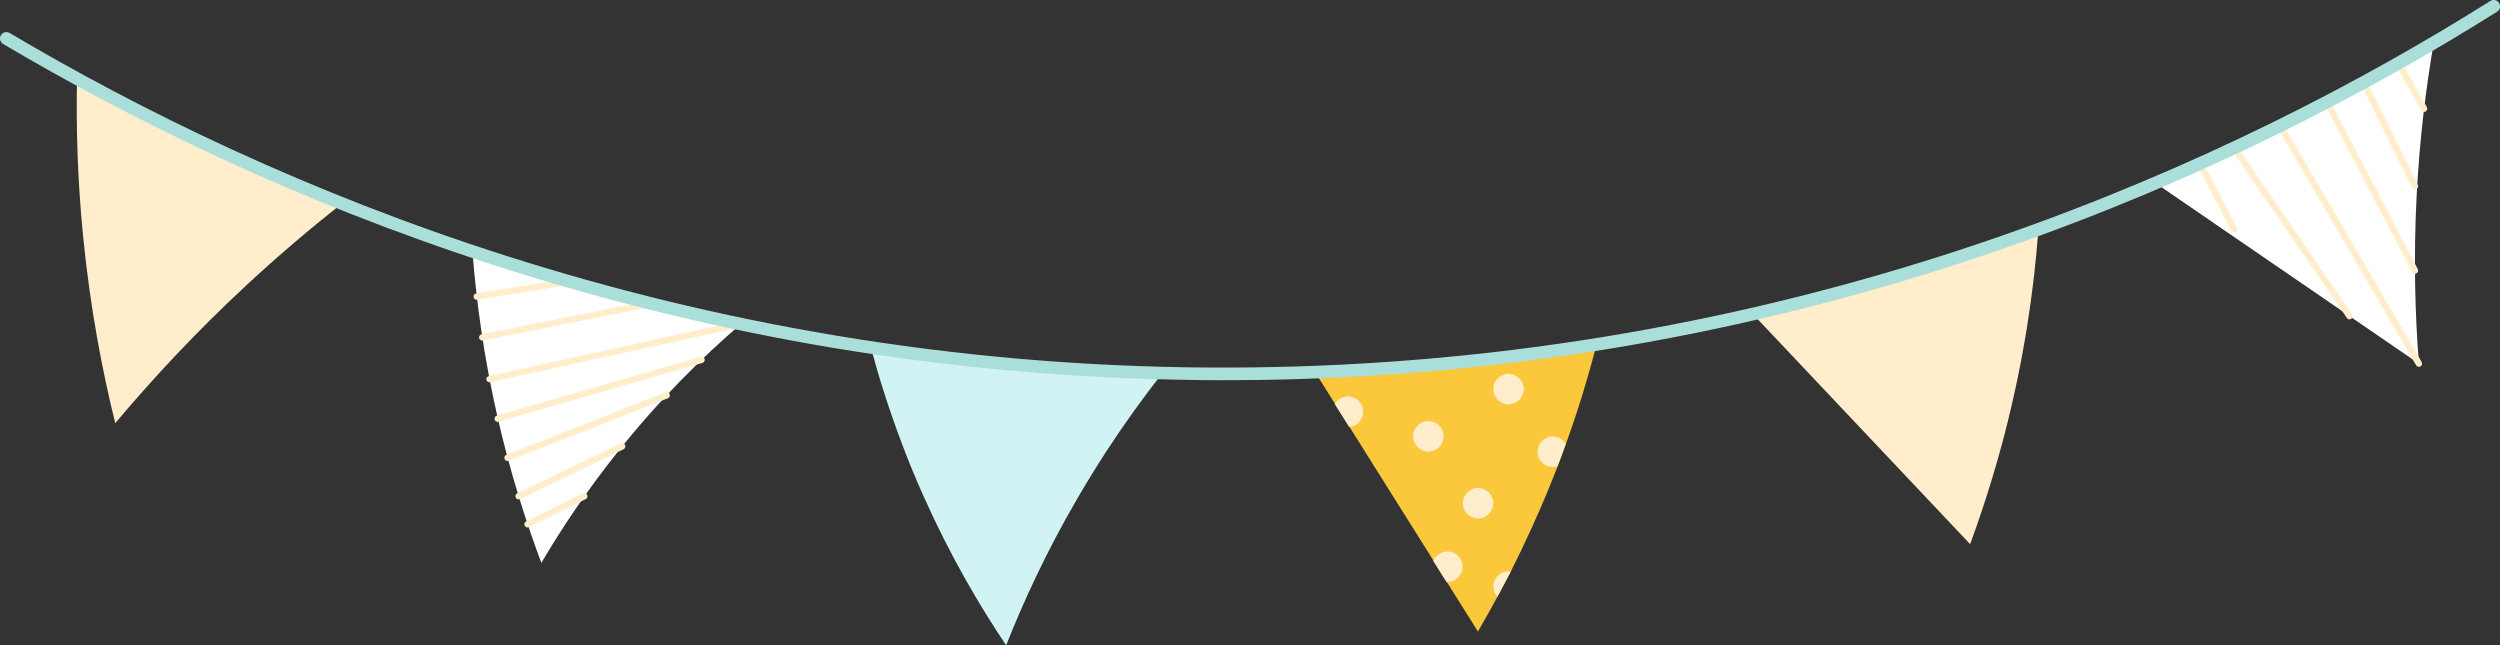
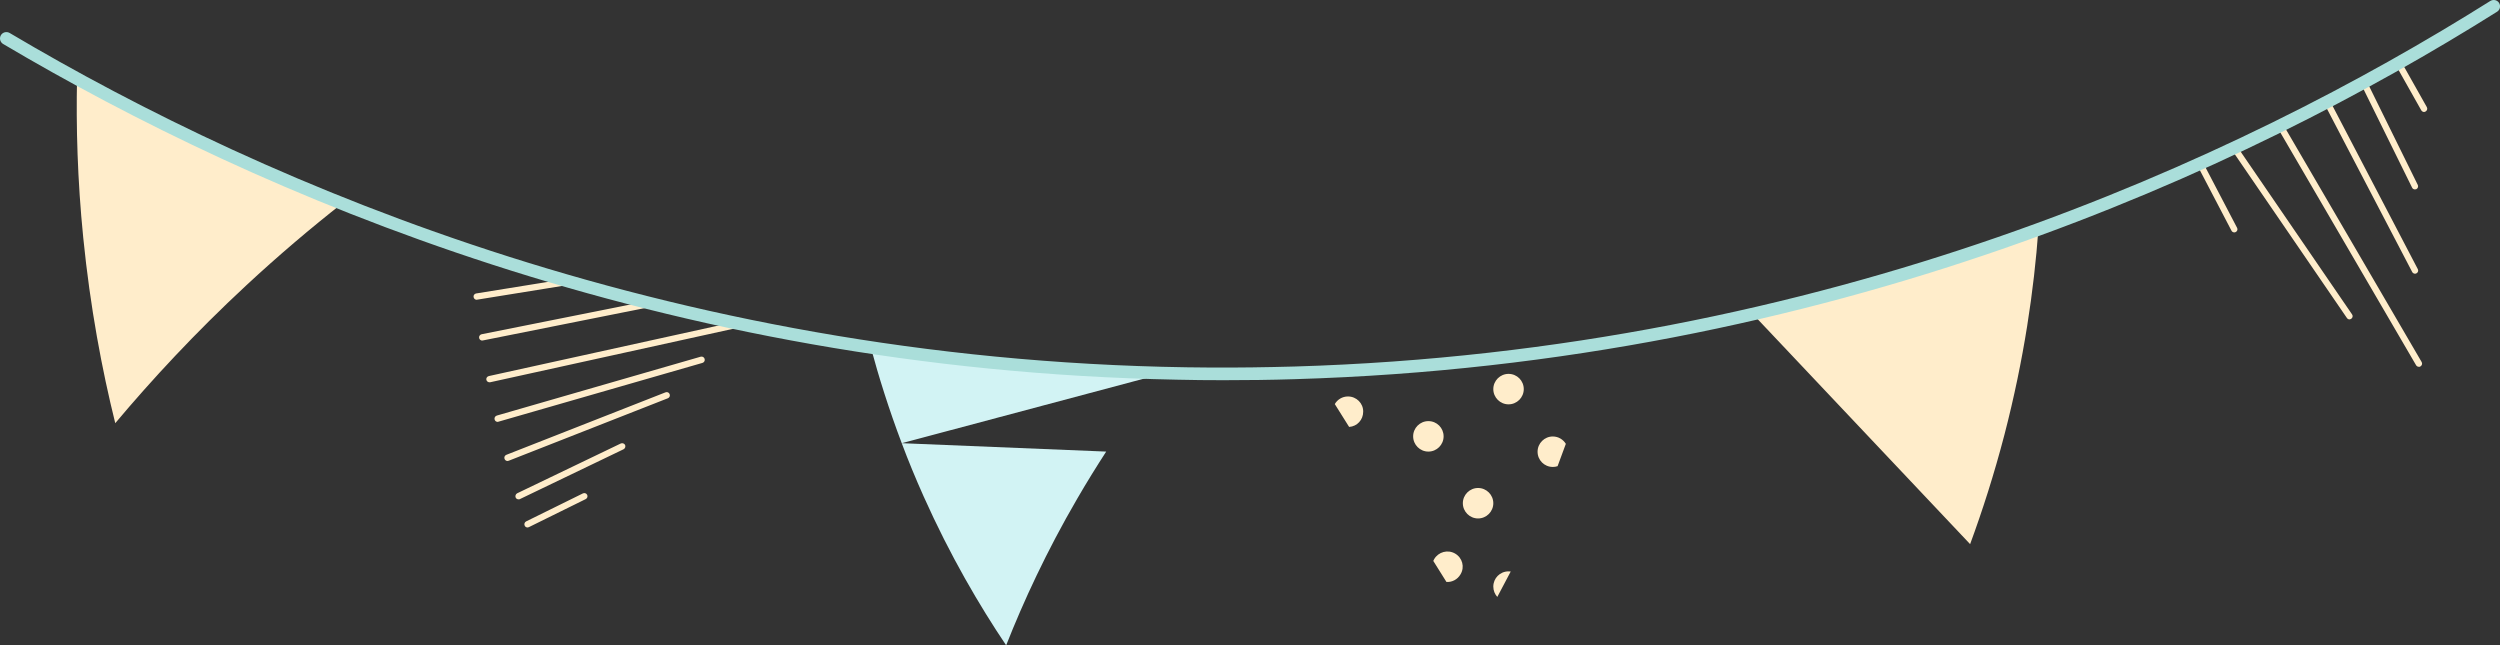
<svg xmlns="http://www.w3.org/2000/svg" fill="#000000" height="499.9" preserveAspectRatio="xMidYMid meet" version="1" viewBox="0.0 0.0 1936.8 499.9" width="1936.8" zoomAndPan="magnify">
  <rect x="0.0" y="0.0" width="1936.8" height="499.9" fill="#333333" stroke="none" />
  <defs>
    <clipPath id="a">
      <path d="M 674 268 L 901 268 L 901 499.949 L 674 499.949 Z M 674 268" />
    </clipPath>
    <clipPath id="b">
      <path d="M 0 0 L 1936.84 0 L 1936.84 295 L 0 295 Z M 0 0" />
    </clipPath>
  </defs>
  <g>
    <g clip-path="url(#a)" id="change1_1">
-       <path d="M 698.594 343.352 C 688.492 316.652 680.691 291.652 674.594 268.949 C 711.992 274.551 751.594 279.352 793.293 283.051 C 830.395 286.352 866.094 288.449 900.094 289.652 C 886.094 307.449 871.594 327.449 856.992 349.852 M 856.992 349.852 C 849.492 361.449 841.895 373.652 834.492 386.449 C 810.691 427.352 792.895 465.949 779.492 499.949 C 758.594 468.852 736.094 430.449 715.594 384.652 C 709.293 370.551 703.594 356.75 698.594 343.352" fill="#d2f3f4" />
+       <path d="M 698.594 343.352 C 688.492 316.652 680.691 291.652 674.594 268.949 C 711.992 274.551 751.594 279.352 793.293 283.051 C 830.395 286.352 866.094 288.449 900.094 289.652 M 856.992 349.852 C 849.492 361.449 841.895 373.652 834.492 386.449 C 810.691 427.352 792.895 465.949 779.492 499.949 C 758.594 468.852 736.094 430.449 715.594 384.652 C 709.293 370.551 703.594 356.75 698.594 343.352" fill="#d2f3f4" />
    </g>
    <g id="change2_1">
-       <path d="M 1067.09 365.152 C 1059.891 353.652 1052.691 342.25 1045.488 330.75 C 1041.789 324.852 1038.09 318.949 1034.391 313.051 C 1029.191 304.75 1023.988 296.551 1018.789 288.25 C 1052.488 286.949 1087.988 284.652 1124.988 281.152 C 1164.289 277.352 1201.691 272.352 1236.988 266.75 C 1230.789 290.551 1223.09 316.449 1213.191 343.852 L 1206.789 361.152 C 1205.09 365.352 1203.391 369.652 1201.691 373.949 M 1201.691 373.949 C 1191.691 398.75 1181.09 421.652 1170.488 442.652 C 1166.988 449.449 1163.59 455.949 1160.09 462.352 C 1154.988 471.75 1149.891 480.75 1144.988 489.25 C 1136.988 476.449 1128.891 463.652 1120.891 450.852 C 1117.488 445.449 1114.09 440.051 1110.691 434.551 C 1096.191 411.449 1081.59 388.25 1067.09 365.152" fill="#fbc83c" />
-     </g>
+       </g>
    <g id="change3_1">
-       <path d="M 1669.789 141.75 L 1873.988 281.75 C 1870.98 243.551 1869.789 200.051 1872.184 152.25 C 1874.383 108.352 1879.391 68.453 1885.484 33.152 C 1857.691 49.453 1828.18 65.852 1797.09 81.953 C 1752.98 104.75 1710.391 124.551 1669.789 141.75 Z M 481.289 228.852 C 513.289 237.25 544.293 244.551 574.191 250.852 C 544.391 276.449 510.891 309.449 477.891 350.949 C 454.094 380.852 434.895 409.75 419.391 436.051 C 407.293 403.75 395.391 366.352 385.691 324.25 C 374.691 276.25 368.891 232.352 365.992 194.352 C 401.992 206.449 440.492 218.152 481.289 228.852" fill="#ffffff" />
-     </g>
+       </g>
    <g id="change4_1">
      <path d="M 1879.188 86.352 C 1880.387 85.648 1880.793 84.148 1880.09 82.949 L 1860.09 47.449 C 1859.387 46.25 1857.887 45.848 1856.688 46.551 C 1855.488 47.25 1855.094 48.75 1855.789 49.949 L 1875.797 85.449 C 1876.293 86.25 1877.09 86.75 1877.895 86.75 C 1878.391 86.75 1878.797 86.648 1879.188 86.352 Z M 1732.094 179.75 C 1733.293 179.148 1733.789 177.648 1733.086 176.449 L 1706.488 125.551 C 1705.891 124.352 1704.391 123.848 1703.191 124.551 C 1701.988 125.152 1701.492 126.652 1702.188 127.852 L 1728.793 178.75 C 1729.188 179.551 1730.086 180.051 1730.984 180.051 C 1731.285 180.051 1731.691 179.949 1732.094 179.75 Z M 1871.988 146.551 C 1873.188 145.949 1873.695 144.449 1873.094 143.25 L 1832.988 61.852 C 1832.387 60.648 1830.887 60.152 1829.688 60.75 C 1828.488 61.352 1827.992 62.852 1828.59 64.051 L 1868.688 145.348 C 1869.09 146.25 1869.992 146.75 1870.891 146.75 C 1871.297 146.75 1871.688 146.652 1871.988 146.551 Z M 1872.09 211.75 C 1873.293 211.148 1873.789 209.648 1873.094 208.449 L 1804.891 77.848 C 1804.289 76.648 1802.789 76.148 1801.59 76.852 C 1800.391 77.449 1799.895 78.949 1800.586 80.148 L 1868.793 210.75 C 1869.195 211.551 1870.094 212.051 1870.996 212.051 C 1871.297 212.051 1871.688 211.949 1872.09 211.75 Z M 1821.586 246.949 C 1822.695 246.152 1822.996 244.652 1822.188 243.551 L 1732.891 113.152 C 1732.094 112.051 1730.594 111.75 1729.484 112.551 C 1728.391 113.348 1728.09 114.848 1728.887 115.949 L 1818.195 246.352 C 1818.691 247.051 1819.395 247.449 1820.191 247.449 C 1820.688 247.348 1821.195 247.25 1821.586 246.949 Z M 1875.195 283.852 C 1876.395 283.148 1876.789 281.648 1876.094 280.449 L 1768.59 96.148 C 1767.887 94.949 1766.387 94.551 1765.188 95.25 C 1763.988 95.949 1763.594 97.449 1764.285 98.648 L 1871.793 282.949 C 1872.289 283.75 1873.094 284.152 1873.891 284.152 C 1874.387 284.25 1874.793 284.152 1875.195 283.852 Z M 1170.395 442.75 C 1169.887 442.652 1169.285 442.652 1168.688 442.652 C 1162.086 442.652 1156.895 447.949 1156.895 454.449 C 1156.895 457.551 1158.094 460.352 1159.988 462.449 Z M 1127.293 428.852 C 1121.59 425.551 1114.391 427.551 1111.09 433.152 C 1110.891 433.551 1110.59 434.051 1110.391 434.551 C 1113.793 439.949 1117.191 445.352 1120.59 450.852 C 1124.891 451.152 1129.191 448.949 1131.492 444.949 C 1134.891 439.352 1132.992 432.152 1127.293 428.852 Z M 1206.695 361.152 C 1205.586 361.551 1204.297 361.75 1202.992 361.75 C 1196.391 361.75 1191.188 356.449 1191.188 349.949 C 1191.188 343.449 1196.496 338.152 1202.992 338.152 C 1207.297 338.152 1210.988 340.449 1213.086 343.852 Z M 1145.09 378.051 C 1138.59 378.051 1133.293 383.352 1133.293 389.852 C 1133.293 396.352 1138.59 401.652 1145.09 401.652 C 1151.59 401.652 1156.895 396.352 1156.895 389.852 C 1156.895 383.352 1151.59 378.051 1145.09 378.051 Z M 1168.688 289.652 C 1162.191 289.652 1156.895 294.949 1156.895 301.449 C 1156.895 307.949 1162.191 313.25 1168.688 313.25 C 1175.195 313.25 1180.492 307.949 1180.492 301.449 C 1180.492 294.949 1175.289 289.652 1168.688 289.652 Z M 1106.59 326.25 C 1100.09 326.25 1094.793 331.551 1094.793 338.051 C 1094.793 344.551 1100.09 349.852 1106.59 349.852 C 1113.09 349.852 1118.391 344.551 1118.391 338.051 C 1118.391 331.551 1113.191 326.25 1106.59 326.25 Z M 1044.289 307.148 C 1039.891 307.148 1036.09 309.551 1034.09 313.051 C 1037.789 318.949 1041.492 324.852 1045.191 330.75 C 1051.391 330.352 1056.09 325.25 1056.09 318.949 C 1056.191 312.449 1050.891 307.148 1044.289 307.148 Z M 369.691 232.152 L 442.195 220.449 C 443.492 220.25 444.492 218.949 444.195 217.652 C 443.895 216.352 442.695 215.348 441.395 215.652 L 368.895 227.348 C 367.594 227.551 366.594 228.848 366.895 230.152 C 367.094 231.352 368.094 232.25 369.293 232.25 C 369.492 232.152 369.594 232.152 369.691 232.152 Z M 374.094 263.75 L 505.691 237.449 C 506.992 237.152 507.895 235.852 507.594 234.551 C 507.293 233.25 505.992 232.352 504.695 232.652 L 373.094 258.949 C 371.793 259.25 370.895 260.551 371.191 261.852 C 371.395 263.051 372.492 263.852 373.594 263.852 C 373.695 263.75 373.895 263.75 374.094 263.75 Z M 379.695 296.152 L 574.695 253.25 C 575.992 252.949 576.895 251.652 576.594 250.352 C 576.293 249.051 574.992 248.152 573.695 248.449 L 378.695 291.352 C 377.395 291.652 376.492 292.949 376.793 294.25 C 377.094 295.449 378.094 296.152 379.191 296.152 C 379.395 296.25 379.492 296.152 379.695 296.152 Z M 386.293 326.652 L 544.195 281.152 C 545.492 280.75 546.293 279.449 545.895 278.051 C 545.492 276.75 544.195 275.949 542.793 276.352 L 384.895 321.949 C 383.594 322.352 382.793 323.652 383.195 325.051 C 383.492 326.152 384.492 326.852 385.594 326.852 C 385.793 326.75 386.094 326.75 386.293 326.652 Z M 394.094 356.949 L 517.395 308.551 C 518.695 308.051 519.293 306.652 518.793 305.352 C 518.293 304.051 516.895 303.449 515.594 303.949 L 392.293 352.352 C 390.992 352.852 390.395 354.25 390.895 355.551 C 391.293 356.551 392.195 357.152 393.191 357.152 C 393.492 357.152 393.793 357.051 394.094 356.949 Z M 402.793 386.652 L 483.094 348.051 C 484.293 347.449 484.793 345.949 484.293 344.75 C 483.695 343.551 482.195 343.051 480.992 343.551 L 400.691 382.148 C 399.492 382.75 398.992 384.25 399.492 385.449 C 399.895 386.352 400.793 386.852 401.691 386.852 C 402.094 386.949 402.395 386.852 402.793 386.652 Z M 409.793 408.352 L 453.793 386.652 C 454.992 386.051 455.492 384.551 454.895 383.352 C 454.293 382.148 452.793 381.652 451.594 382.25 L 407.594 403.949 C 406.395 404.551 405.895 406.051 406.492 407.25 C 406.895 408.152 407.793 408.652 408.695 408.652 C 409.094 408.551 409.395 408.551 409.793 408.352 Z M 1357.898 243.25 L 1526.293 421.551 C 1535.789 395.75 1544.891 367.449 1552.887 336.75 C 1568.098 278.152 1575.793 224.25 1579.195 177.551 C 1544.695 190.152 1507.691 202.551 1468.391 214.152 C 1429.992 225.551 1392.984 235.152 1357.898 243.25 Z M 174.594 118.652 C 205.691 132.949 235.992 145.852 265.191 157.551 C 241.094 176.449 215.992 197.652 190.395 221.449 C 151.191 257.852 117.691 294.051 89.293 327.852 C 78.992 286.352 69.895 238.152 64.492 184.152 C 59.992 139.25 58.895 97.949 59.691 60.949 C 95.191 80.352 133.492 99.75 174.594 118.652" fill="#ffedcb" />
    </g>
    <g clip-path="url(#b)" id="change5_1">
      <path d="M 938.594 284.75 C 959.793 284.852 981.094 284.551 1002.789 283.949 C 1415.789 271.652 1734.586 123.152 1929.289 0.75 C 1931.594 -0.648 1934.59 -0.051 1936.086 2.25 C 1937.488 4.551 1936.895 7.551 1934.59 9.051 C 1738.793 132.152 1418.297 281.449 1003.09 293.75 C 984.492 294.352 965.992 294.551 947.793 294.551 C 935.691 294.551 923.594 294.449 911.691 294.152 M 911.691 294.152 C 512.793 286.449 199.895 150.949 2.391 34.051 C 0.094 32.652 -0.707 29.648 0.691 27.25 C 2.094 24.949 5.094 24.152 7.492 25.551 C 208.191 144.551 529.191 282.75 938.594 284.75" fill="#aadeda" />
    </g>
  </g>
</svg>